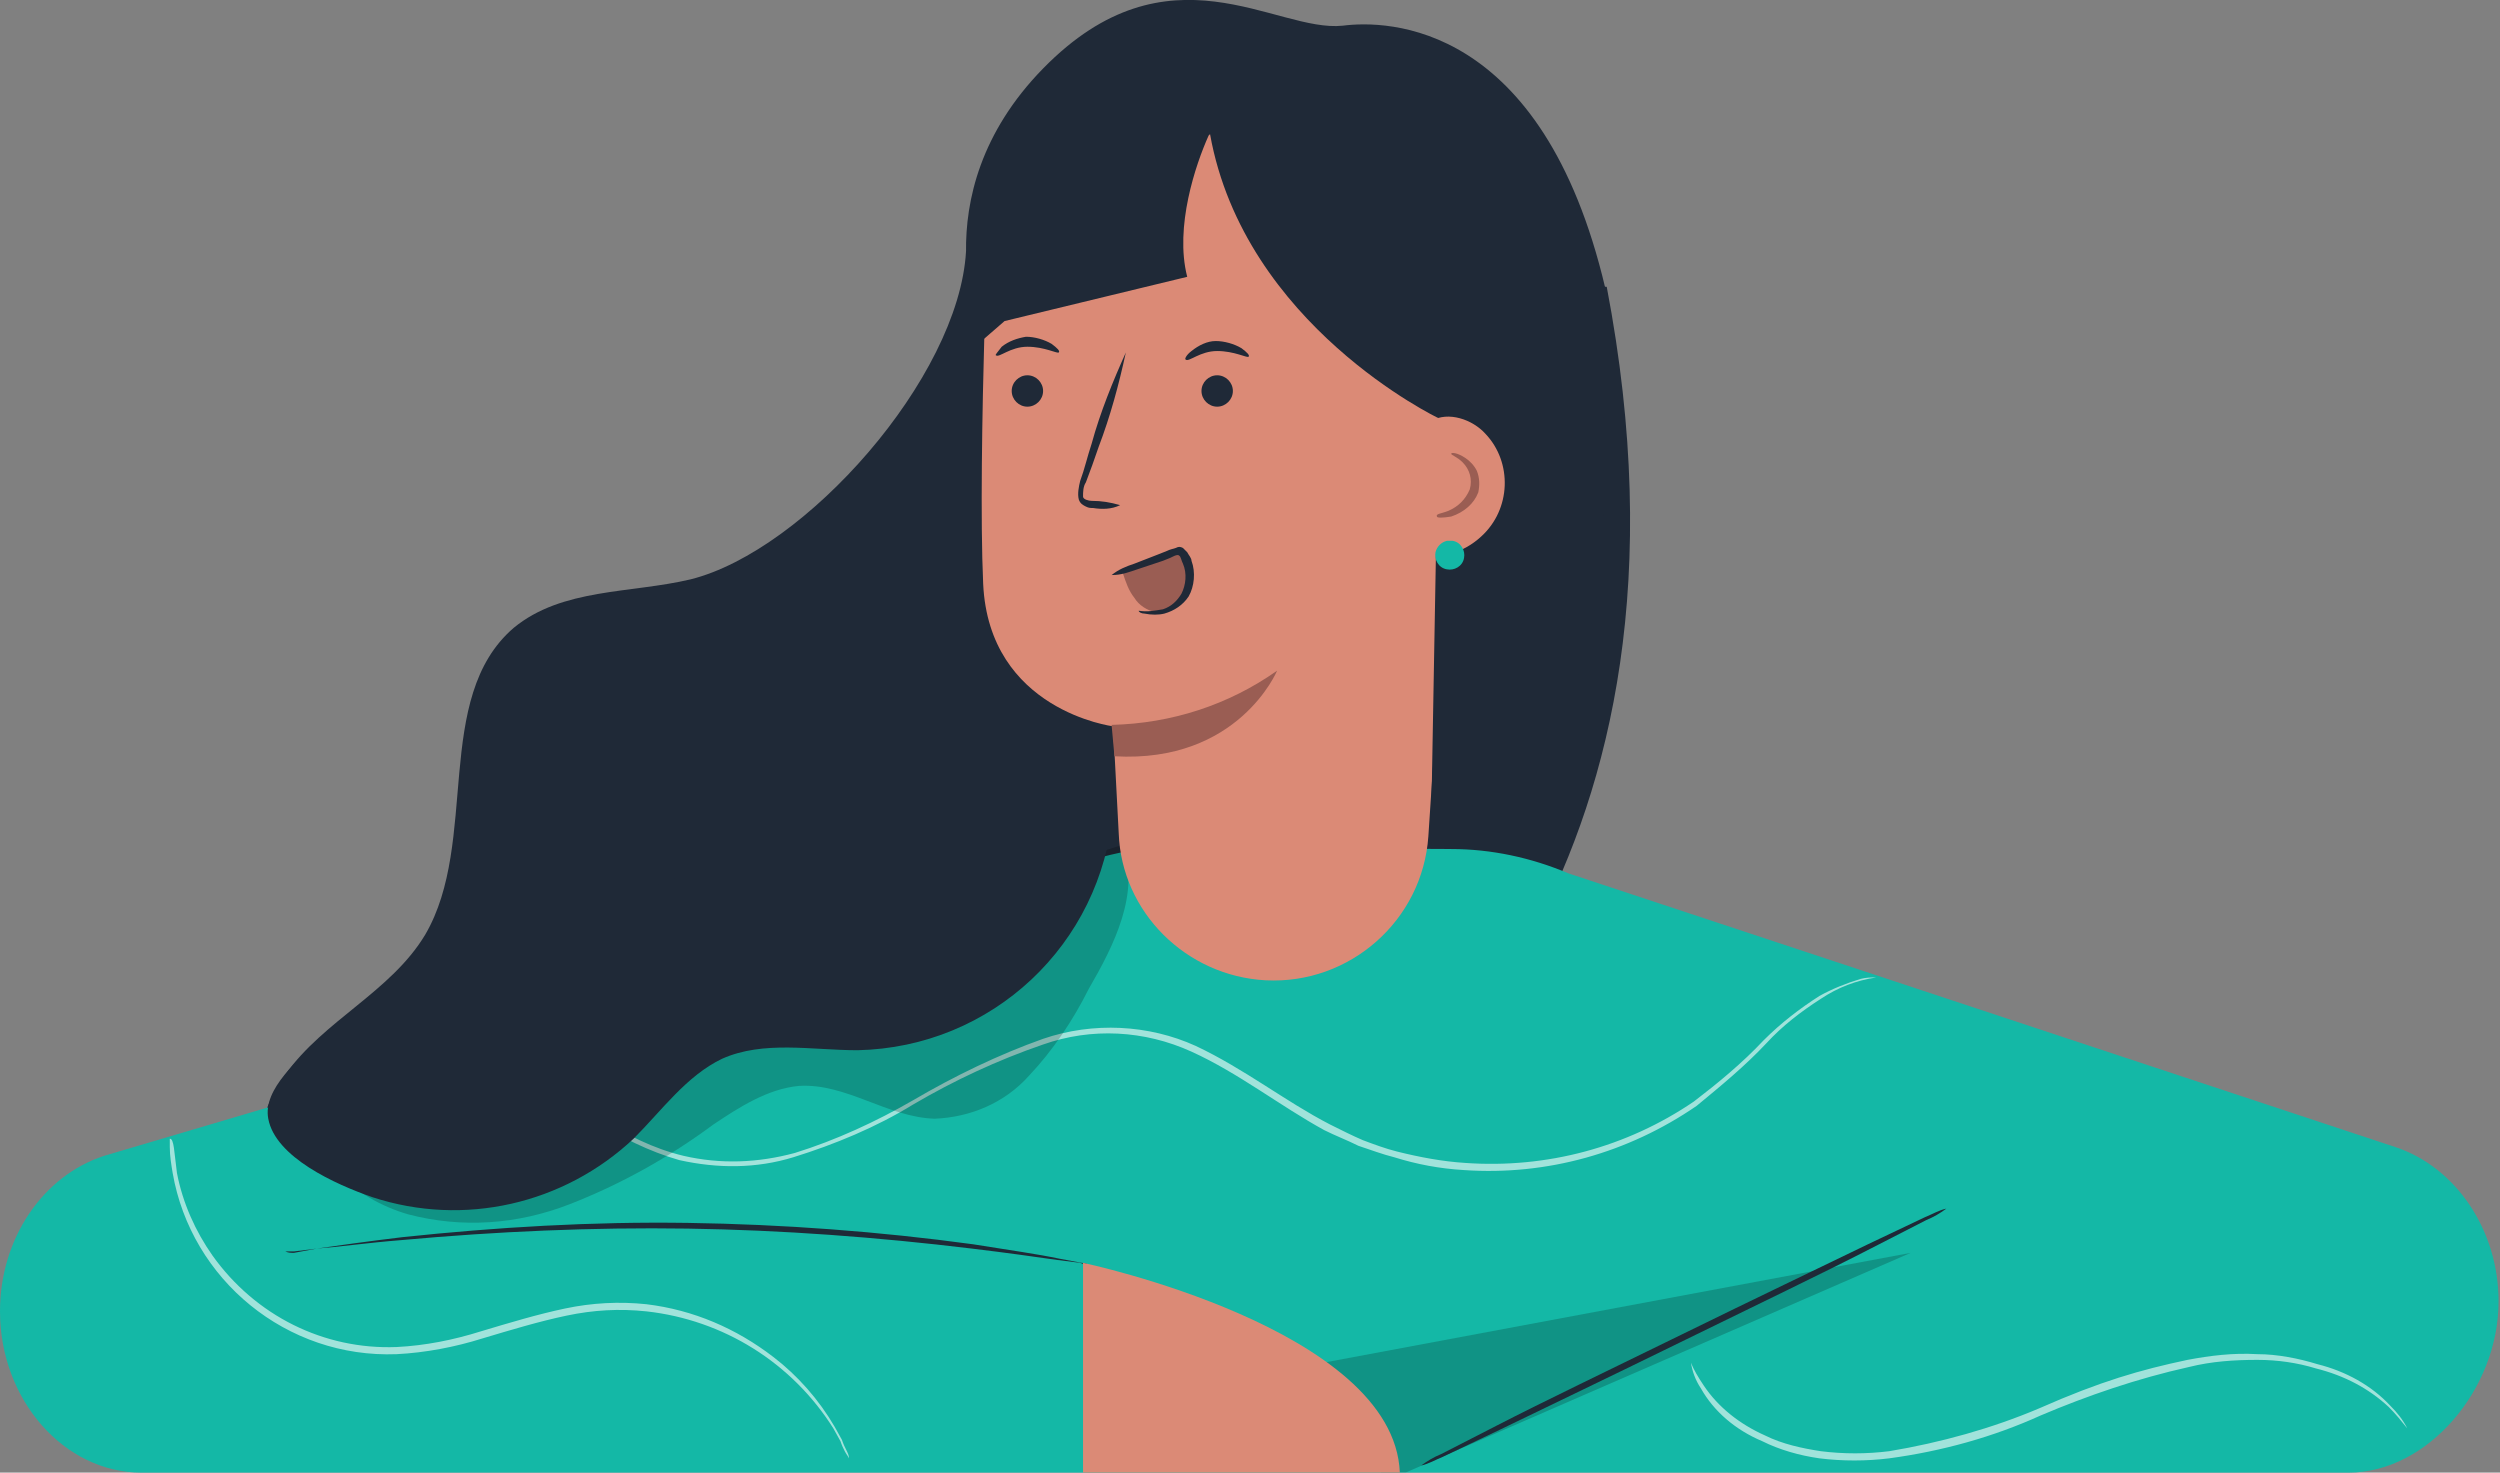
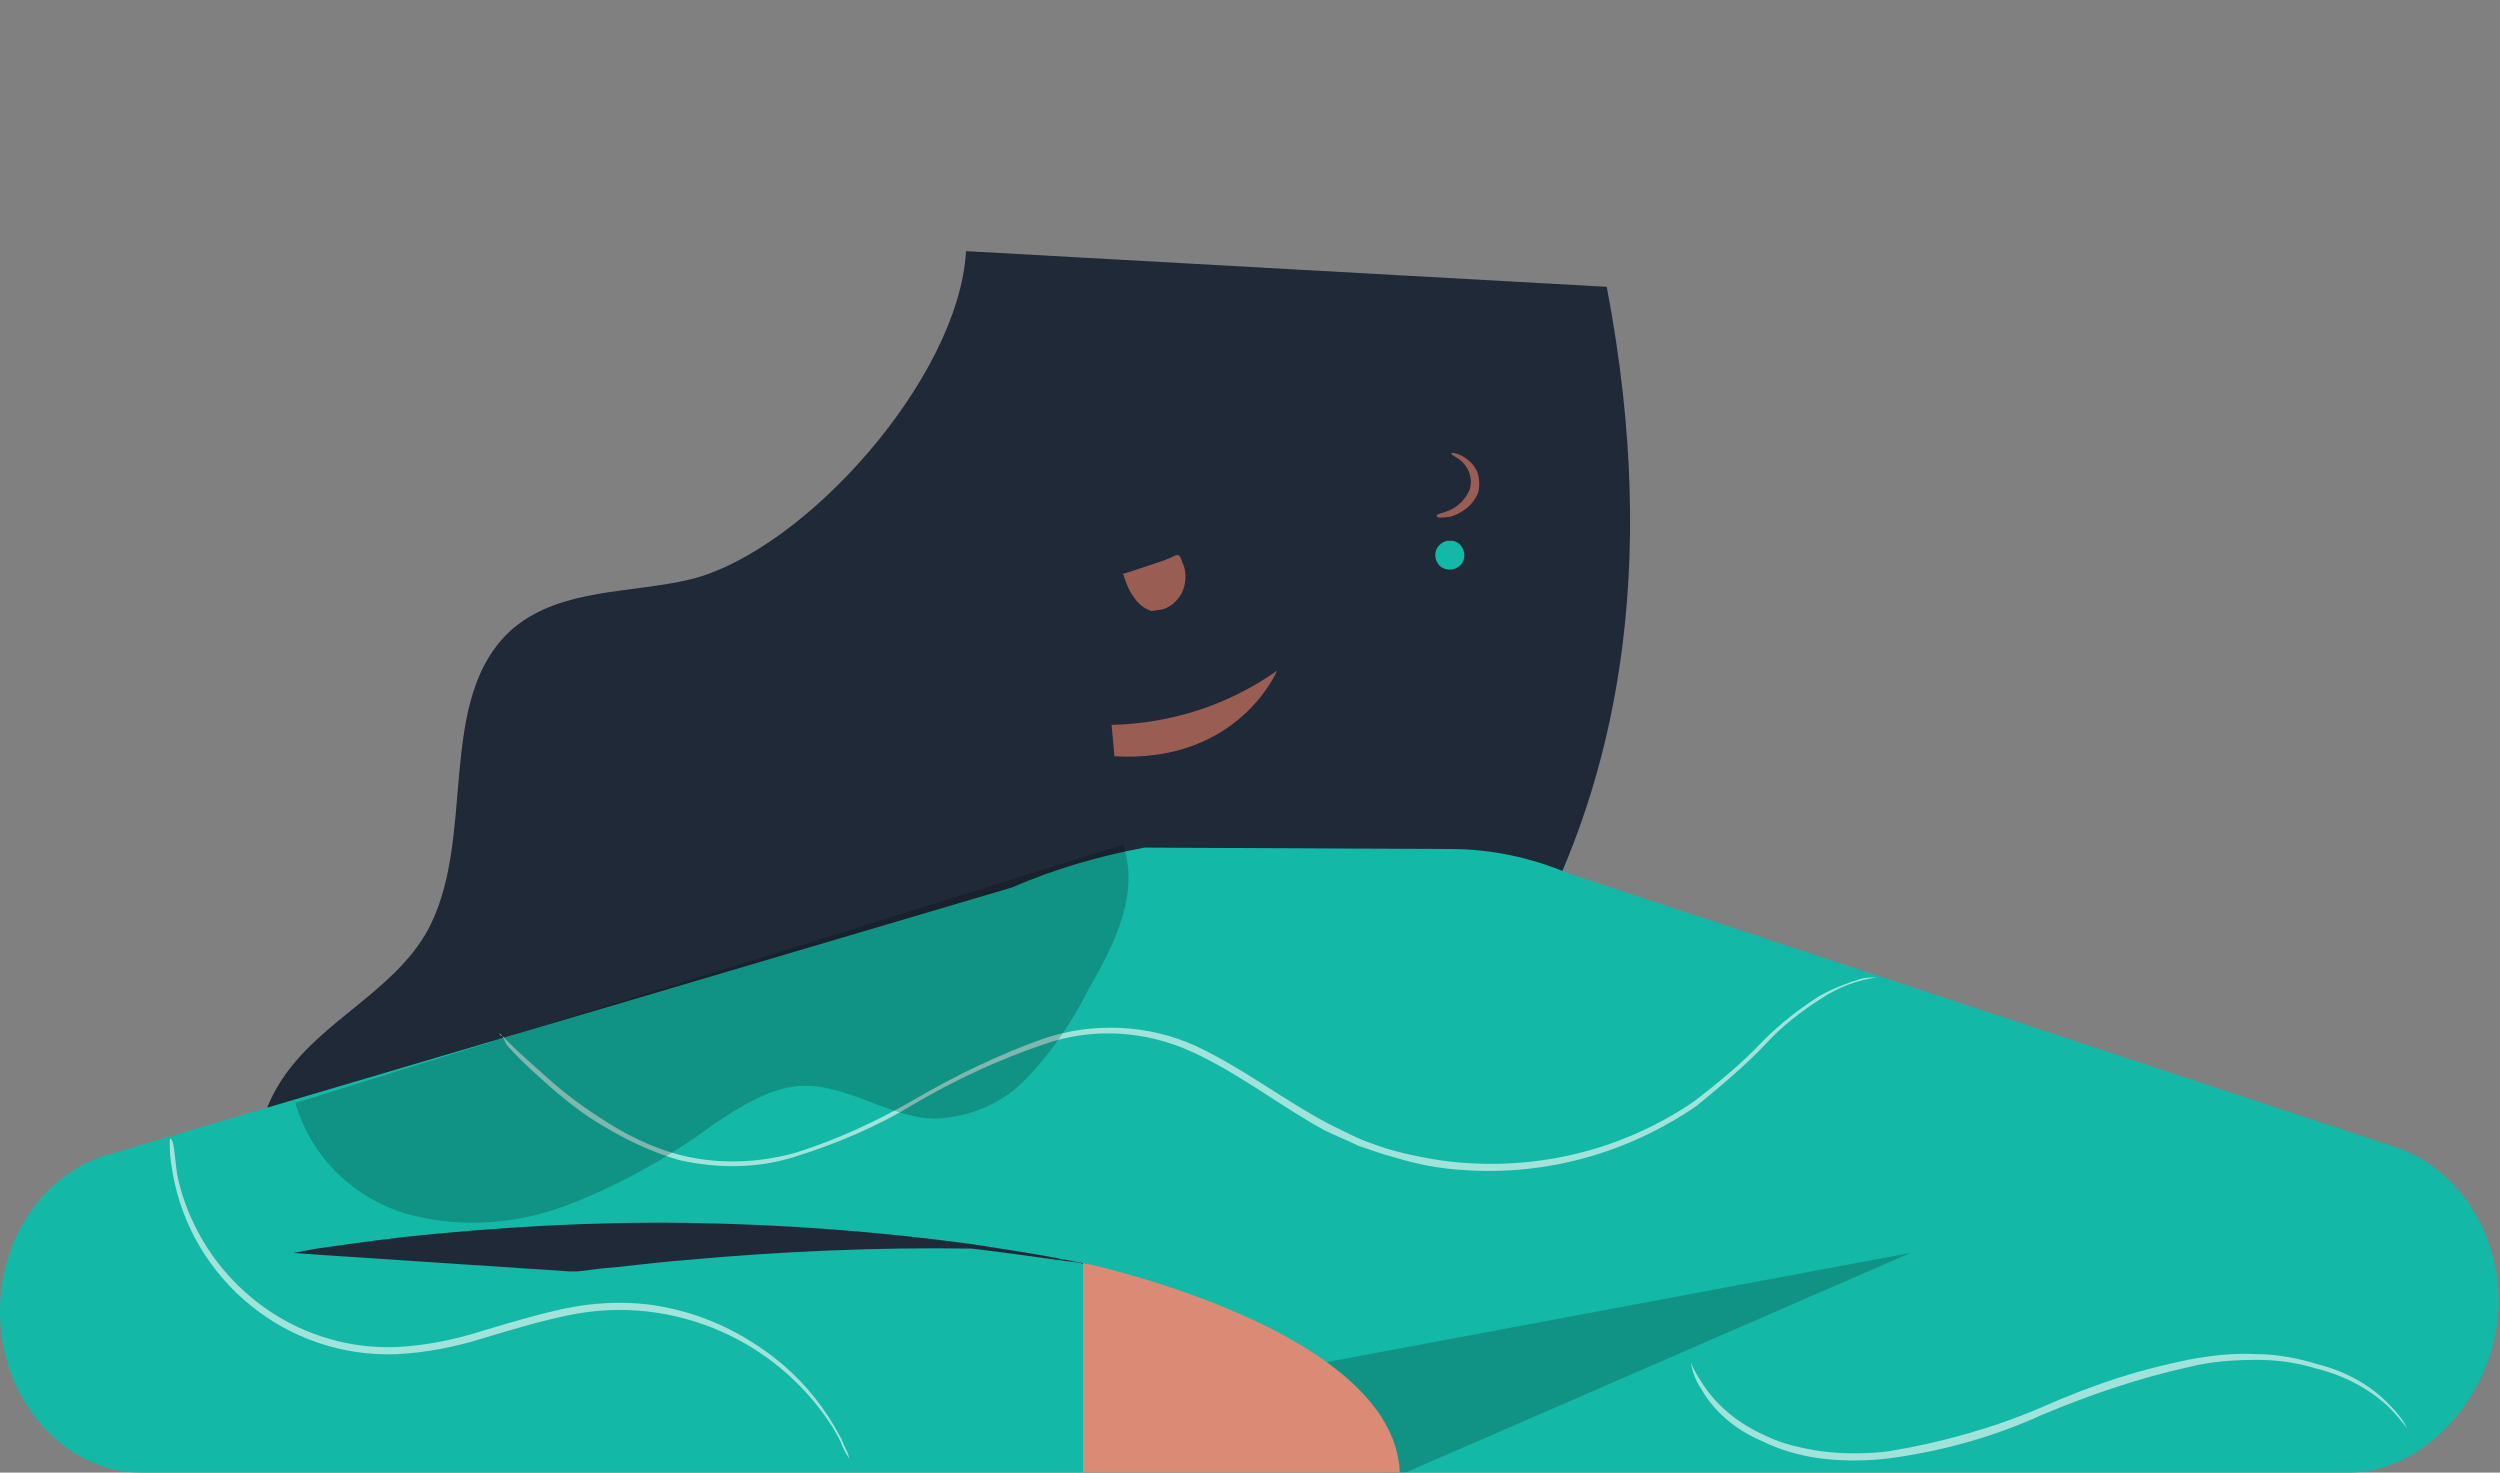
<svg xmlns="http://www.w3.org/2000/svg" version="1.1" id="Layer_1" x="0px" y="0px" viewBox="0 0 175.2 103.2" style="enable-background:new 0 0 175.2 103.2;" xml:space="preserve">
  <rect x="0" y="0" width="175.2" height="103.2" fill="#808080" stroke="none" />
  <style type="text/css">
	.st0{fill:#1F2937;}
	.st1{fill:#14B8A6;}
	.st2{opacity:0.6;}
	.st3{fill:#FFFFFF;}
	.st4{opacity:0.2;}
	.st5{fill:#DB8A76;}
	.st6{fill:#9A5D53;}
</style>
  <g id="freepik--Character--inject-2">
    <path class="st0" d="M112.6,20.1c7.8,40.8-14.5,58-20.2,63.6c-12.1,11.9-29.2,17.2-46,17.6c-7.6,0.2-15.7-0.7-21.8-5.4   S15.5,81.6,20,75.3c2.7-3.8,7.4-5.8,9.8-9.8C33.6,59,30.3,48.9,36,44c3.4-2.8,8.2-2.4,12.4-3.4c8-2,18.8-14.1,19.3-23" />
    <path class="st1" d="M0,91.9c0,6.2,4.5,11.3,9.9,11.3l154.7,0c5.5,0,10.5-5.8,10.5-12l0,0c0-5-3-9.4-7.2-10.8l-58-19.2   c-2.6-1.1-5.4-1.7-8.2-1.7l-21.5-0.1c-3.2,0.6-6.3,1.5-9.3,2.8L7.3,81C3,82.4,0,86.8,0,91.9z" />
-     <path class="st0" d="M20.6,87.8l1.6-0.3c1.4-0.2,3.5-0.5,6-0.8c6.6-0.7,13.3-1.1,20-1c6.7,0.1,13.4,0.6,20,1.5c2.5,0.4,4.6,0.7,6,1   l1.6,0.3c0.2,0,0.4,0.1,0.5,0.1c-0.2,0-0.4,0-0.6-0.1l-1.6-0.2c-1.4-0.2-3.5-0.5-6-0.8c-6.6-0.8-13.3-1.3-19.9-1.4   c-6.7-0.1-13.4,0.2-20,0.8c-2.5,0.2-4.6,0.5-6,0.6l-1.6,0.2c-0.2,0-0.4,0-0.6,0C20.2,87.8,20.4,87.8,20.6,87.8z" />
+     <path class="st0" d="M20.6,87.8l1.6-0.3c1.4-0.2,3.5-0.5,6-0.8c6.6-0.7,13.3-1.1,20-1c6.7,0.1,13.4,0.6,20,1.5c2.5,0.4,4.6,0.7,6,1   l1.6,0.3c0.2,0,0.4,0.1,0.5,0.1c-0.2,0-0.4,0-0.6-0.1l-1.6-0.2c-1.4-0.2-3.5-0.5-6-0.8c-6.7-0.1-13.4,0.2-20,0.8c-2.5,0.2-4.6,0.5-6,0.6l-1.6,0.2c-0.2,0-0.4,0-0.6,0C20.2,87.8,20.4,87.8,20.6,87.8z" />
    <g class="st2">
      <path class="st3" d="M35.2,72.6l0.6,0.6c0.5,0.5,1.3,1.2,2.3,2.1c1.2,1.1,2.5,2.1,3.9,3c1.8,1.2,3.8,2.2,5.9,2.7    c2.6,0.6,5.2,0.5,7.8-0.2c2.9-0.9,5.7-2.2,8.3-3.7c2.9-1.7,6-3.2,9.1-4.3c3.5-1.2,7.4-1,10.7,0.5c3.4,1.6,6.3,3.9,9.4,5.5    c0.8,0.4,1.6,0.8,2.3,1.1c0.8,0.3,1.6,0.6,2.4,0.8c1.6,0.4,3.2,0.7,4.8,0.8c5.7,0.4,11.3-1.1,16-4.3c1.7-1.3,3.4-2.7,4.9-4.3    c1.2-1.2,2.5-2.2,3.9-3.1c0.9-0.5,1.9-0.9,2.9-1.2c0.4-0.1,0.7-0.1,1.1-0.1c-1.4,0.2-2.7,0.7-3.9,1.5c-1.4,0.9-2.7,1.9-3.8,3.1    c-1.5,1.6-3.2,3-4.9,4.4c-4.8,3.3-10.5,4.9-16.3,4.5c-1.7-0.1-3.3-0.4-4.9-0.9c-0.8-0.2-1.6-0.5-2.5-0.8c-0.8-0.4-1.6-0.7-2.4-1.1    c-3.1-1.7-6-4-9.3-5.5c-3.3-1.5-7-1.7-10.4-0.5c-3.2,1.1-6.2,2.5-9.1,4.2c-2.6,1.6-5.5,2.8-8.4,3.7c-2.6,0.8-5.3,0.8-8,0.2    c-2.1-0.6-4.1-1.6-6-2.8c-1.4-0.9-2.7-2-3.9-3.1c-1-0.9-1.8-1.7-2.2-2.2L35.2,72.6c-0.1,0-0.2-0.1-0.2-0.2    C35,72.4,35.1,72.5,35.2,72.6z" />
    </g>
    <g class="st4">
      <polygon points="98.5,103.2 96.8,103.2 92.2,95.6 133.9,87.8   " />
    </g>
    <g class="st2">
      <path class="st3" d="M12.4,82.2c0.4,2.1,1.3,4.1,2.5,5.8c3,4.2,7.8,6.6,12.9,6.4c2-0.1,4-0.5,5.9-1.1c2-0.6,4-1.2,5.9-1.6    c1.9-0.4,3.8-0.5,5.7-0.3c3.3,0.4,6.3,1.7,8.9,3.7c1.7,1.3,3.2,3,4.3,4.9l0.5,0.9c0.1,0.3,0.2,0.5,0.3,0.7    c0.1,0.2,0.2,0.4,0.2,0.6c-0.1-0.2-0.2-0.3-0.3-0.5c-0.1-0.2-0.2-0.4-0.3-0.7l-0.5-0.9c-2.9-4.6-7.7-7.6-13.1-8.2    c-1.9-0.2-3.7-0.1-5.6,0.3c-1.9,0.4-3.9,1-5.9,1.6c-1.9,0.6-4,1-6,1.1c-7.7,0.3-14.4-5.2-15.7-12.7c-0.1-0.6-0.2-1.2-0.2-1.8    c0-0.2,0-0.4,0-0.6C12.2,79.8,12.2,80.7,12.4,82.2z" />
    </g>
-     <path class="st0" d="M135,85.5l-3.9,2c-3.3,1.7-7.9,3.9-13,6.4c-5.1,2.5-9.7,4.7-13,6.3l-4,1.9c-0.5,0.2-1,0.5-1.5,0.6   c0.4-0.3,0.9-0.6,1.4-0.8l3.9-2c3.3-1.7,7.9-3.9,13-6.4c5.1-2.5,9.7-4.7,13-6.3l4-1.9c0.5-0.2,1-0.5,1.5-0.6   C136,85,135.5,85.3,135,85.5z" />
    <g class="st2">
      <path class="st3" d="M119.4,97.1c1,1.5,2.5,2.7,4.3,3.5c1.2,0.6,2.6,0.9,3.9,1.1c1.6,0.2,3.2,0.2,4.8,0c3.6-0.6,7.2-1.6,10.5-3    c4.3-1.9,7.1-2.7,10.4-3.4c1.6-0.3,3.2-0.5,4.9-0.4c1.4,0,2.9,0.3,4.2,0.7c2,0.5,3.8,1.5,5.1,2.9c0.5,0.5,0.9,1,1.2,1.6    c-0.4-0.5-0.8-1-1.3-1.5c-1.4-1.3-3.1-2.2-5.1-2.7c-1.3-0.4-2.7-0.6-4.1-0.6c-1.6,0-3.2,0.1-4.8,0.5c-3.6,0.8-7.1,2-10.4,3.4    c-3.3,1.5-6.9,2.5-10.6,3c-1.6,0.2-3.3,0.2-4.9,0c-1.4-0.2-2.8-0.6-4-1.2c-1.9-0.8-3.4-2.1-4.3-3.7c-0.4-0.6-0.6-1.2-0.7-1.8    C118.7,96,119,96.5,119.4,97.1z" />
    </g>
    <g class="st4">
      <path d="M20.7,77.3c1.1,3.8,4.1,6.7,7.9,7.8c3.8,1,7.7,0.7,11.3-0.7c3.6-1.4,7-3.3,10.1-5.6c1.8-1.2,3.8-2.5,6-2.7    c3.3-0.2,6.2,2.2,9.5,2.3c2.5-0.1,4.9-1.1,6.6-3c1.7-1.8,3.1-3.9,4.2-6.1c1.8-3.1,3.6-6.7,2.4-10.1" />
    </g>
-     <path class="st5" d="M88.7,68.7L88.7,68.7c5.9,0.3,11-4.2,11.4-10.1l2.7-41l-17.3-14l-16.1,7.8c0,0-0.9,20.6-0.5,29.5   s9.1,10,9.1,10s0.2,3.5,0.4,7.5C78.6,63.9,83.1,68.4,88.7,68.7z" />
    <path class="st0" d="M72,26.3c0.6,0,1.1,0.5,1.1,1.1c0,0.6-0.5,1.1-1.1,1.1c-0.6,0-1.1-0.5-1.1-1.1C70.9,26.8,71.4,26.3,72,26.3z" />
    <path class="st0" d="M70.2,24.3c0.5-0.4,1.1-0.6,1.7-0.7c0.6,0,1.3,0.2,1.8,0.5c0.4,0.3,0.6,0.5,0.5,0.6s-1-0.4-2.2-0.4   s-2,0.8-2.2,0.6C69.7,24.9,69.9,24.7,70.2,24.3z" />
    <path class="st0" d="M84.2,27.4c0-0.6,0.5-1.1,1.1-1.1c0.6,0,1.1,0.5,1.1,1.1c0,0.6-0.5,1.1-1.1,1.1S84.2,28,84.2,27.4   C84.2,27.4,84.2,27.4,84.2,27.4z" />
    <path class="st0" d="M83.5,24.6c0.5-0.4,1.1-0.7,1.7-0.7c0.6,0,1.3,0.2,1.8,0.5c0.4,0.3,0.6,0.5,0.5,0.6s-1-0.4-2.2-0.4   s-2,0.8-2.2,0.6C83,25.2,83.1,24.9,83.5,24.6z" />
    <path class="st0" d="M76.6,35.6c-0.2,0-0.3,0-0.5-0.1c-0.2-0.1-0.4-0.2-0.5-0.5c-0.1-0.4,0-0.9,0.1-1.3c0.3-0.8,0.5-1.7,0.8-2.6   c0.6-2.2,1.5-4.4,2.4-6.4c-0.5,2.3-1.1,4.5-1.9,6.6c-0.3,0.9-0.6,1.7-0.9,2.5c-0.2,0.3-0.2,0.7-0.2,1c0,0.2,0.4,0.3,0.6,0.3   c0.7,0,1.3,0.1,2,0.3C77.9,35.7,77.2,35.7,76.6,35.6z" />
    <path class="st6" d="M78.1,53c8.7,0.5,11.4-6,11.4-6c-3.4,2.4-7.4,3.7-11.6,3.8L78.1,53z" />
-     <path class="st0" d="M112.5,20.2C108.1,1.5,97.2,1.4,94.1,1.8c-4.7,0.5-12.2-6-21,3s-4.2,19-4.2,19l1.5-1.3l12.8-3.1   c-0.9-3.5,0.6-7.9,1.5-9.9l0.1-0.1c2.4,13.4,16,19.9,16,19.9l-0.5,28.1c14-2.8,12-23.3,12-31l0,0L112.5,20.2z" />
-     <path class="st5" d="M99,38.8c1.7,0.5,3.5,0,4.8-1.2c2.1-1.9,2.2-5.2,0.3-7.2c-0.9-1-2.6-1.6-3.8-0.9" />
    <path class="st6" d="M101.5,35.8c0.7-0.3,1.2-0.8,1.5-1.5c0.2-0.7,0-1.4-0.5-1.9c-0.4-0.4-0.8-0.5-0.8-0.6s0.4-0.1,1,0.3   c0.3,0.2,0.6,0.5,0.8,0.9c0.2,0.5,0.2,1,0.1,1.5c-0.3,0.8-1,1.4-1.9,1.7c-0.6,0.1-1,0.1-1,0C100.6,36,101,36,101.5,35.8z" />
    <path class="st1" d="M101.4,37.9c-0.4,0.1-0.7,0.4-0.8,0.8c-0.1,0.5,0.2,1.1,0.8,1.2c0.5,0.1,1.1-0.2,1.2-0.8   c0.1-0.5-0.2-1.1-0.8-1.2" />
    <path class="st5" d="M98.1,103.2c-0.4-10.1-22.2-14.7-22.2-14.7v14.9L98.1,103.2z" />
-     <path class="st0" d="M77.3,55.8C60.1,56.7,43.5,62,27.9,69.3c-2,0.8-3.8,1.9-5.4,3.4c-1.5,1.5-4.1,3.6-3.7,5.7   c0.5,2.7,4.7,4.6,7.3,5.5c6.4,2.1,13.4,0.5,18.3-4.1c2-2,3.7-4.4,6.2-5.6c2.9-1.3,6.3-0.6,9.5-0.6c9.4-0.2,17.1-7.4,17.9-16.8" />
    <path class="st6" d="M78.6,40l3.2-1.1c0.2-0.1,0.4-0.1,0.7-0.1c0.6,0.1,0.8,0.8,0.8,1.4c0,0.7-0.2,1.3-0.6,1.9   c-0.4,0.5-1,0.8-1.7,0.8c-0.6-0.1-1.2-0.5-1.5-1c-0.4-0.5-0.6-1.1-0.8-1.7" />
    <path class="st0" d="M80.2,43c0.5,0.1,1,0.1,1.4,0c0.7-0.2,1.3-0.6,1.7-1.2c0.4-0.7,0.5-1.7,0.2-2.5c0-0.2-0.2-0.4-0.3-0.6   c-0.1-0.1-0.2-0.2-0.3-0.3c-0.2-0.1-0.3-0.1-0.5,0c-0.3,0.1-0.4,0.1-0.6,0.2l-0.5,0.2l-1.8,0.7c-0.6,0.2-1.1,0.4-1.6,0.8   c0.7,0,1.2-0.2,1.8-0.4l1.8-0.6l0.5-0.2c0.2-0.1,0.4-0.2,0.5-0.2c0.1,0,0.1,0,0.2,0.1c0.1,0.2,0.1,0.3,0.2,0.5   c0.3,0.7,0.2,1.5-0.1,2.1c-0.3,0.5-0.7,0.9-1.3,1.1c-0.6,0.1-1.1,0.2-1.7,0.1C79.8,42.9,80,43,80.2,43z" />
  </g>
</svg>